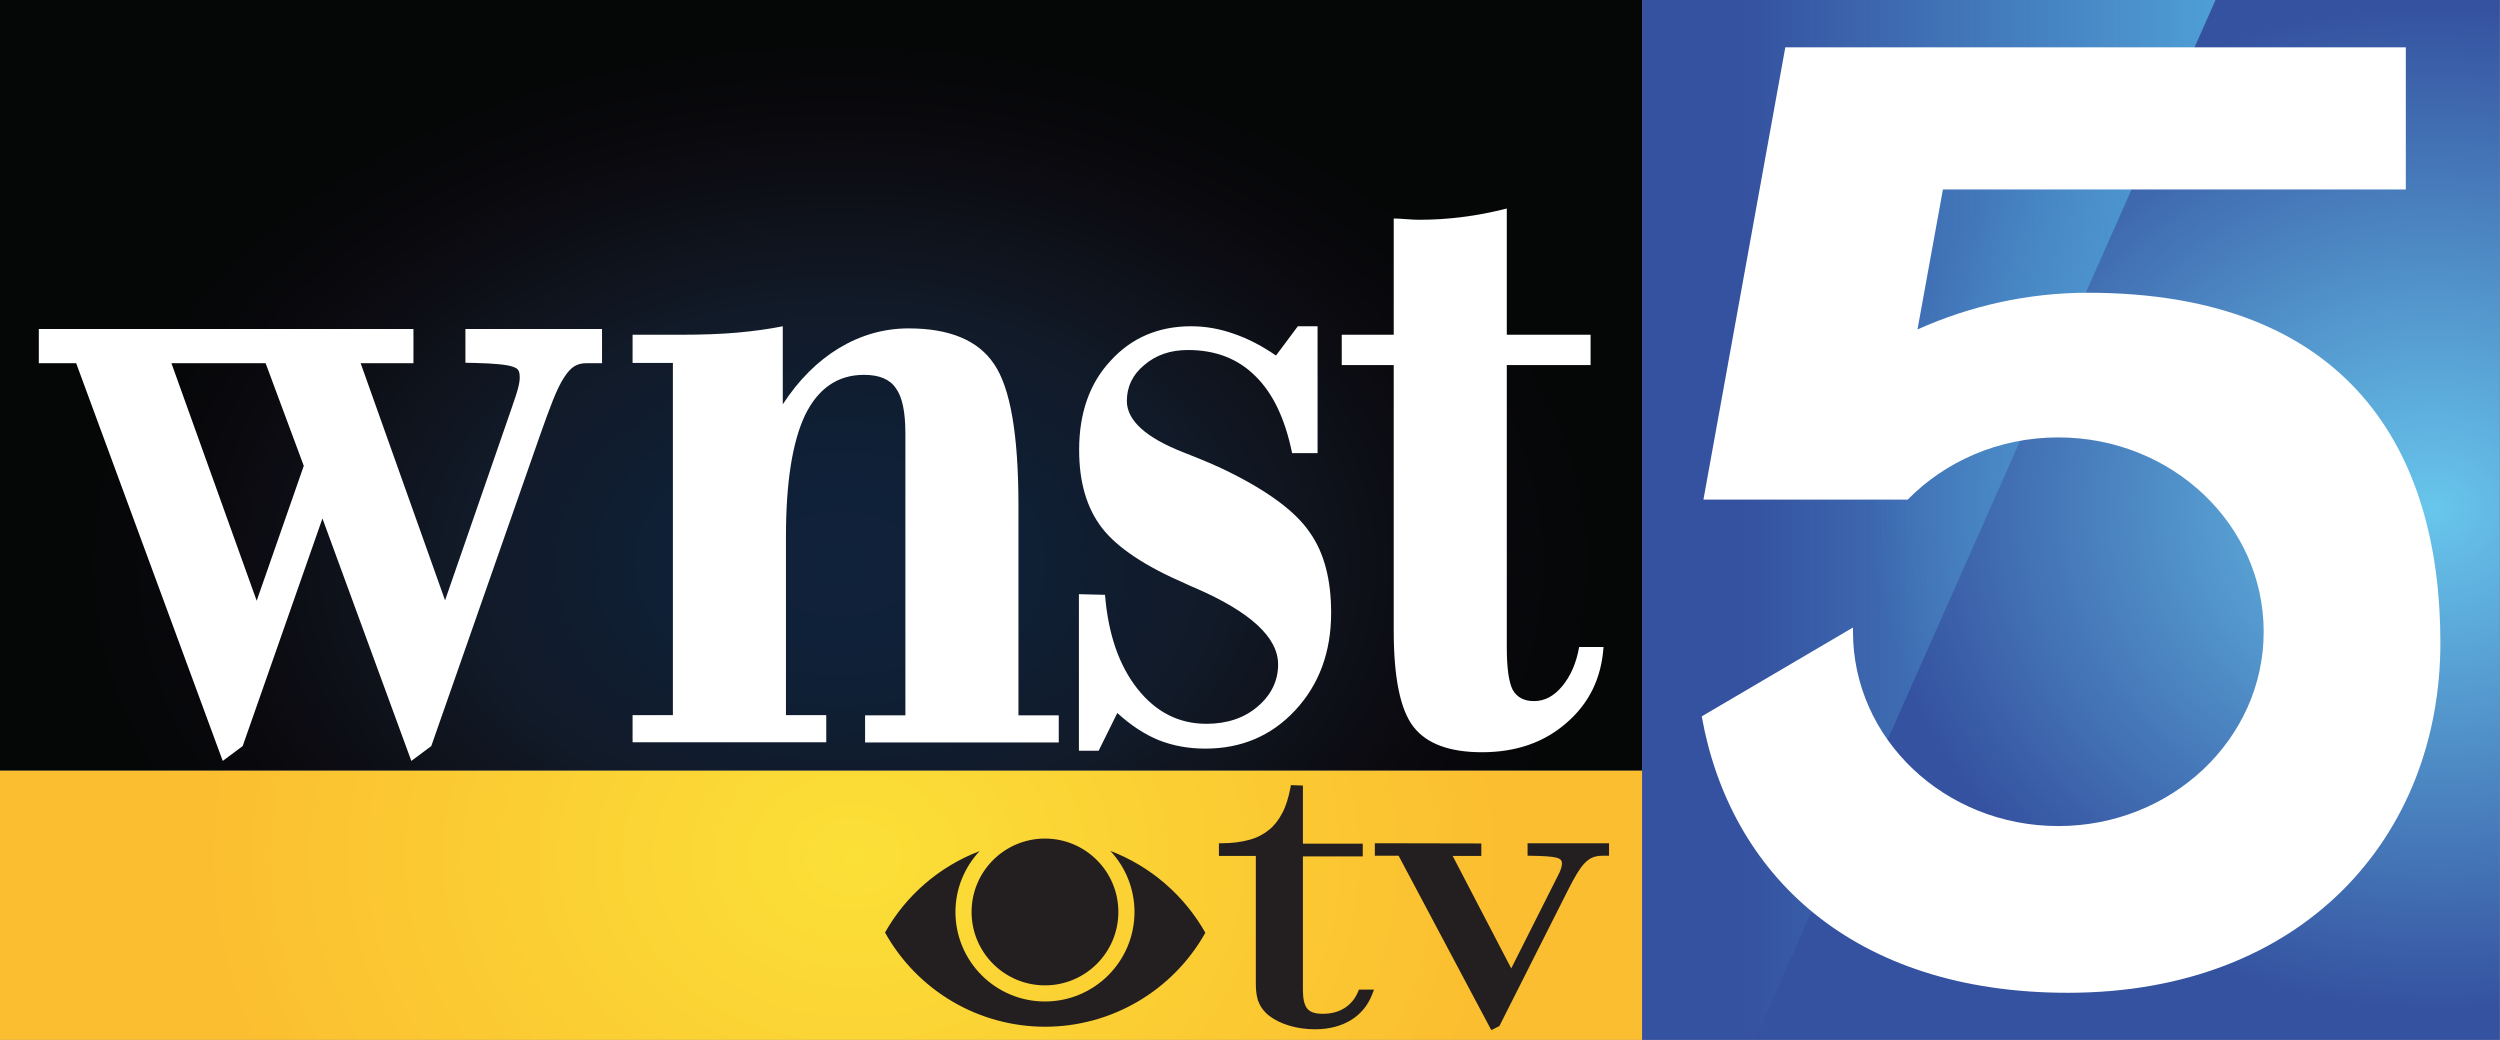
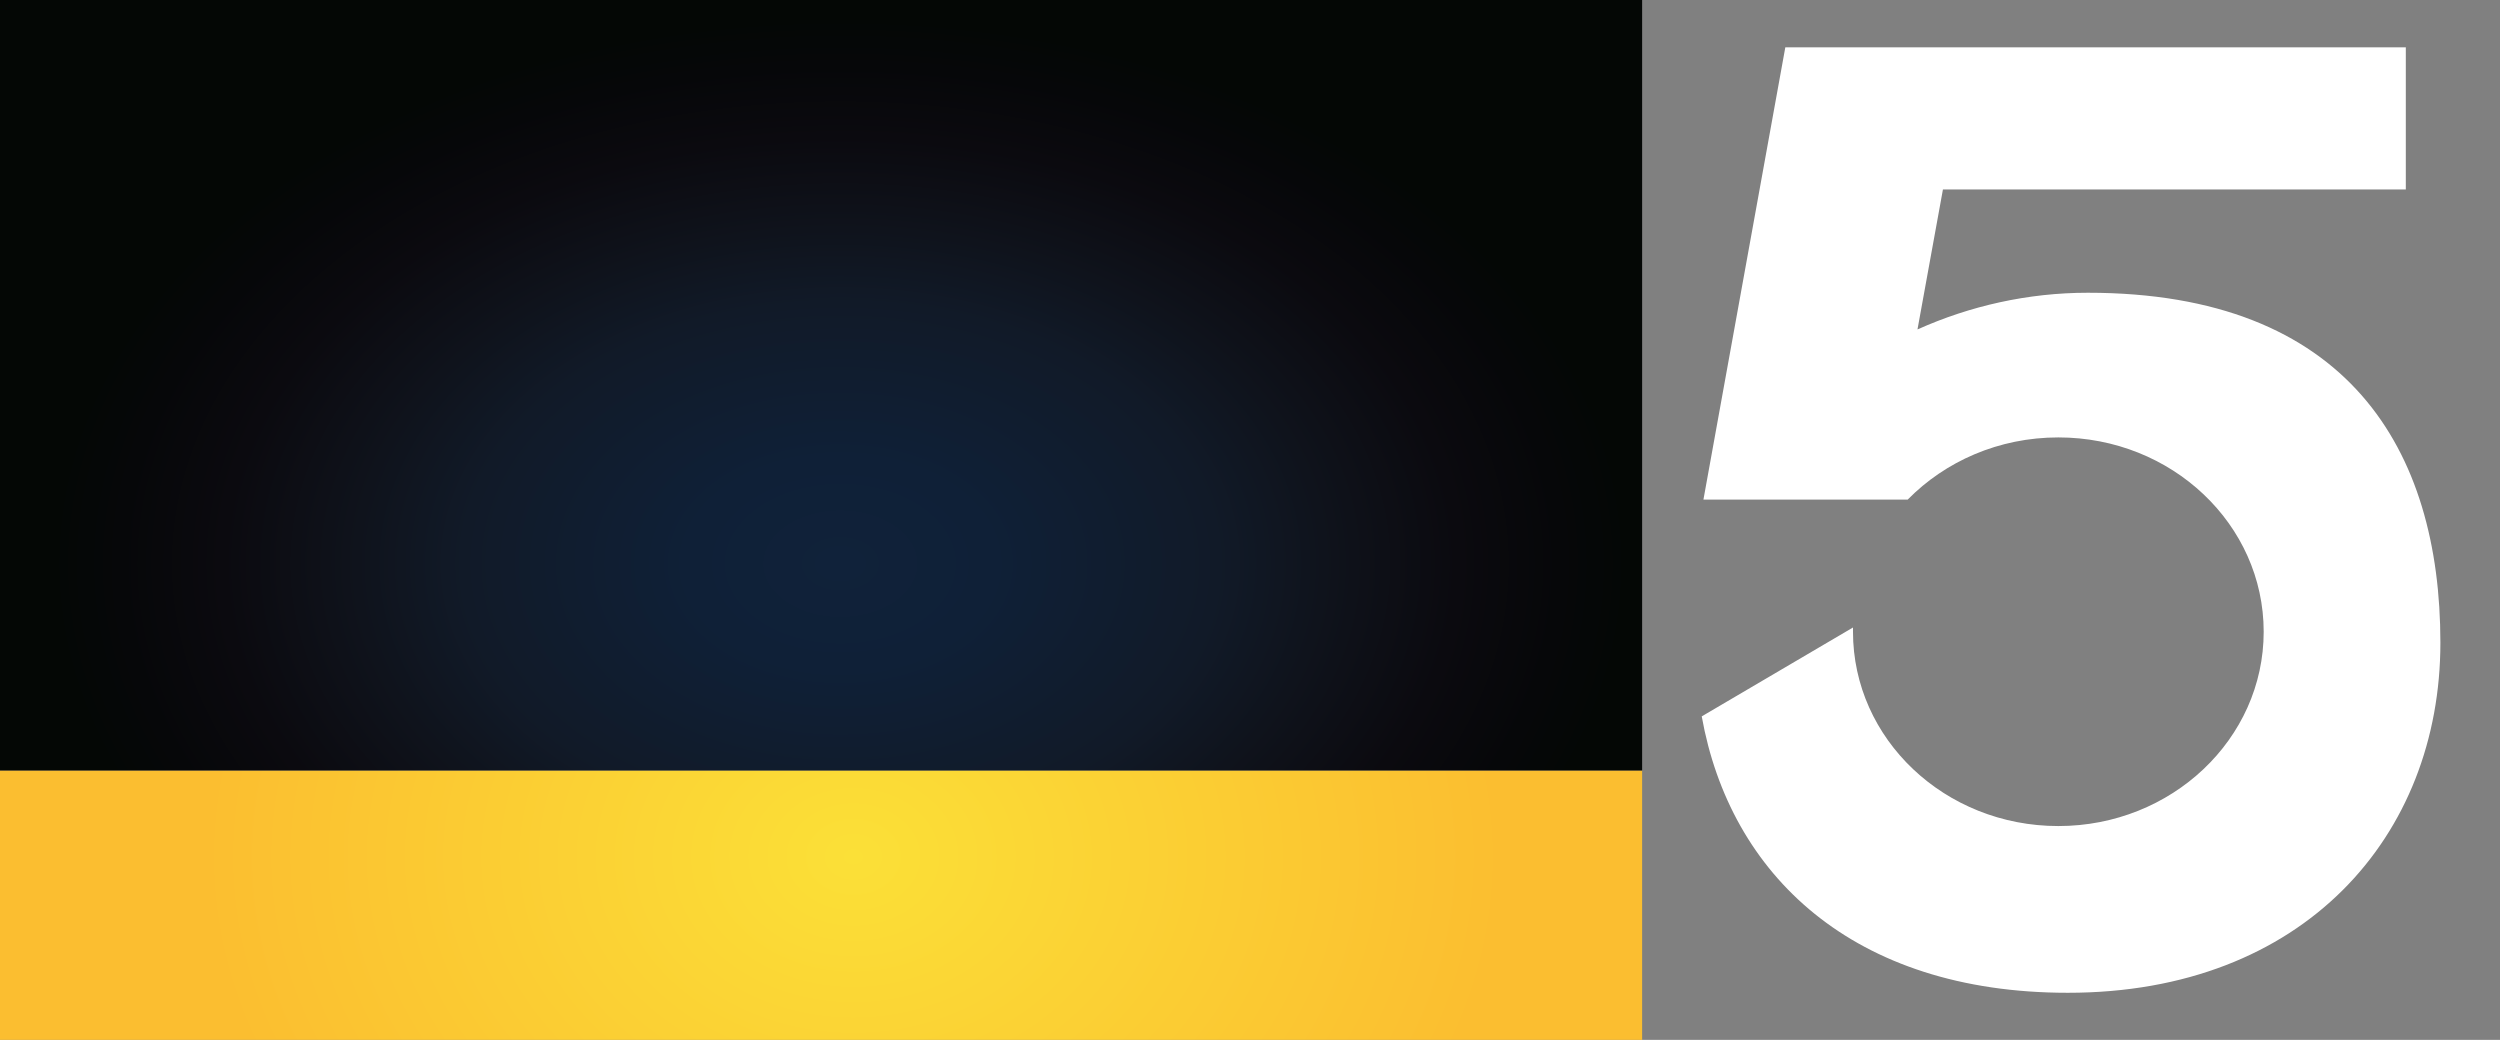
<svg xmlns="http://www.w3.org/2000/svg" version="1.1" id="Layer_1" x="0px" y="0px" viewBox="0 0 1178.5 490.2" style="enable-background:new 0 0 1178.5 490.2;" xml:space="preserve">
  <rect x="0" y="0" width="1178.5" height="490.2" fill="#808080" stroke="none" />
  <style type="text/css">
	.st0{fill:url(#SVGID_1_);}
	.st1{fill:url(#SVGID_00000032628263928548171910000009666305868018500255_);}
	.st2{fill:url(#SVGID_00000103261950124099718480000018015839038743223467_);}
	.st3{fill:url(#SVGID_00000087400926496842319350000003866394688591504263_);}
	.st4{fill:#FFFFFF;}
	.st5{fill:#231F20;}
</style>
  <radialGradient id="SVGID_1_" cx="-626.396" cy="783.937" r="1" gradientTransform="matrix(0 244.74 -305.299 0 239738.016 153707.453)" gradientUnits="userSpaceOnUse">
    <stop offset="0" style="stop-color:#FBE037" />
    <stop offset="1" style="stop-color:#FBBE30" />
  </radialGradient>
-   <path class="st0" d="M0,490.2h774.1v-127H0V490.2z" />
+   <path class="st0" d="M0,490.2h774.1v-127H0V490.2" />
  <radialGradient id="SVGID_00000050648844387058470860000010648201289262397629_" cx="-628.298" cy="789.428" r="1" gradientTransform="matrix(370.084 0 0 257.314 232920.828 -202865.391)" gradientUnits="userSpaceOnUse">
    <stop offset="0" style="stop-color:#10223A" />
    <stop offset="0.195" style="stop-color:#0F2037" />
    <stop offset="0.478" style="stop-color:#111A28" />
    <stop offset="0.612" style="stop-color:#0F131C" />
    <stop offset="0.781" style="stop-color:#0B0A0F" />
    <stop offset="0.912" style="stop-color:#060709" />
    <stop offset="1" style="stop-color:#040705" />
  </radialGradient>
  <path style="fill:url(#SVGID_00000050648844387058470860000010648201289262397629_);" d="M0,363.2h774.1V0H0V363.2z" />
  <radialGradient id="SVGID_00000041995443950020280050000014732865491181921707_" cx="-632.371" cy="782.264" r="1" gradientTransform="matrix(-267.007 -1.07 0.855 -235.421 -168366.422 183723.422)" gradientUnits="userSpaceOnUse">
    <stop offset="0" style="stop-color:#68C6EC" />
    <stop offset="1" style="stop-color:#3552A0" />
  </radialGradient>
-   <path style="fill:url(#SVGID_00000041995443950020280050000014732865491181921707_);" d="M774.1,490.2h404.3V0H774.1V490.2z" />
  <linearGradient id="SVGID_00000153679570972088158380000009035149167656988810_" gradientUnits="userSpaceOnUse" x1="-632.82" y1="782.227" x2="-631.82" y2="782.227" gradientTransform="matrix(-222.848 0.415 -0.395 -234.048 -139668.609 183585.5)">
    <stop offset="0" style="stop-color:#4F9FD6" />
    <stop offset="1" style="stop-color:#50A0D5;stop-opacity:0" />
  </linearGradient>
-   <path style="fill:url(#SVGID_00000153679570972088158380000009035149167656988810_);" d="M774.1,0v490.2h53L1044.4,0H774.1z" />
  <path class="st4" d="M984.2,138c-28.2,0-55.6,6.2-80.3,17.3l12-66h218.2v-67H841.6L803,235.5h86.3h10c17.7-18,42.9-29.3,71-29.3  c53.5,0,96.8,41,96.8,91.6s-43.4,91.6-96.8,91.6c-53.5,0-96.8-41-96.8-91.6c0-0.7,0-1.3,0-2l-71.3,41.9  c13.3,74.4,71,130.3,172.6,130.3c111.2,0,175.6-73.9,175.6-165S1106.8,138,984.2,138z" />
-   <path class="st5" d="M608.5,370.1l-0.2,1.3c-0.9,4.6-2.1,8.6-3.8,11.8c-1.7,3.3-3.8,6-6.3,8c-2.6,2.1-5.6,3.7-9.3,4.7  s-7.9,1.6-12.8,1.6h-1.5v6H592v60.1c0,2.7,0.2,5.4,1,8c0.9,2.5,2.4,4.9,5.1,7.1l0,0l0,0c2.7,2.1,6,3.7,9.7,4.8  c3.7,1.1,7.8,1.7,12.1,1.7c6.6,0,12.3-1.5,16.9-4.3c4.6-2.8,8.1-7,10.1-12.3l0.8-2.1h-7.1l-0.4,1c-1.4,3.3-3.5,5.9-6.4,7.7  c-2.8,1.8-6.3,2.7-10.2,2.7c-4,0-6.1-0.9-7.4-2.5c-1.3-1.6-2-4.4-2-8.6v-63.1h28.2v-6h-28.2v-27.4L608.5,370.1z M648.1,397.5v5.9  h11.2l43.7,82.2l3.8-1.9l32.7-64.8l0,0c2.8-5.4,5-9.4,7.4-11.9s4.7-3.6,8.5-3.6h3.1v-5.9h-38.4v5.9h1.5c5.8,0.1,9.8,0.3,12.1,0.9  c1.1,0.3,1.8,0.7,2.1,1.1s0.5,0.8,0.5,1.7c0,1.4-0.6,3.3-1.9,5.7l0,0l-22,43.7l-27.6-53h13.5v-5.9L648.1,397.5z M523.4,401.1  c7.3,7.8,11.4,18.1,11.4,28.8c0,23.3-18.9,42.2-42.2,42.2s-42.2-18.9-42.2-42.2c0-10.7,4.1-20.9,11.4-28.7  c-18.9,7.2-34.7,20.8-44.6,38.4c15.3,27.4,44.1,44.4,75.5,44.4c31.3,0,60.2-17,75.5-44.3C558.2,422,542.3,408.3,523.4,401.1  L523.4,401.1z M492.6,395.3c19.1,0,34.6,15.5,34.6,34.6s-15.5,34.6-34.6,34.6S458,449,458,429.9S473.5,395.3,492.6,395.3" />
-   <path class="st4" d="M298.2,349.9v-12.8h19v-166h-19v-13.3h22.5c10,0,18.9-0.3,26.8-1c7.8-0.7,15-1.7,21.5-3v36.8  c7.5-11.5,16.3-20.3,26.5-26.5c10.3-6.2,21.3-9.3,32.8-9.3c19.3,0,32.8,5.6,40.3,16.8c7.7,11.2,11.5,33.4,11.5,66.8v98.8h19V350  h-91.3v-12.8h19V204.3c0-10.2-1.5-17.3-4.5-21.3c-2.8-4.2-7.8-6.3-15-6.3c-12.3,0-21.6,6.3-27.8,19c-6,12.7-9,31.8-9,57.3v84.1h19  v12.8H298.2z M508.6,353.9v-73.8l12.3,0.3c1.5,18.5,6.6,33.3,15.3,44.3s19.5,16.5,32.5,16.5c9.7,0,17.7-2.7,24-8  c6.5-5.5,9.8-12.2,9.8-20c0-12.7-13-24.7-39-36c-2-0.8-3.5-1.5-4.5-2c-19-8.2-32.2-16.9-39.5-26.3c-7.2-9.3-10.8-21.6-10.8-36.8  c0-17.3,4.9-31.4,14.8-42c9.8-10.8,22.5-16.3,38-16.3c6.8,0,13.5,1.2,20,3.5c6.5,2.2,13.2,5.6,20,10.3l10.3-13.8h9.3v59.8h-12  c-3.3-16.2-9.1-28.3-17.3-36.3C583.6,169.1,573,165,560,165c-8.2,0-15,2.3-20.5,7c-5.5,4.5-8.3,10.2-8.3,17  c0,9.2,8.9,17.3,26.8,24.3c9,3.5,16,6.5,21,9c19.2,9.5,32,19.1,38.5,28.8c6.7,9.5,10,22.1,10,37.8c0,18.5-5.7,33.9-17,46  c-11.2,12-25.3,18-42.3,18c-7.8,0-15.2-1.3-22-4c-6.8-2.8-13.3-7.1-19.5-12.8l-8.8,17.8L508.6,353.9L508.6,353.9z M657,172.1h-24.5  v-14.3H657V103c1.3,0,3.3,0.1,5.8,0.3c2.7,0.2,4.7,0.3,6,0.3c6.8,0,13.7-0.4,20.5-1.3c6.8-0.8,13.8-2.2,21-4v59.5h39.5v14.3h-39.5  v132.8c0,9.8,0.9,16.6,2.8,20.3c2,3.5,5.3,5.3,10,5.3c5,0,9.4-2.3,13.3-7c4-4.8,6.7-11,8-18.5h11.5c-1,14.7-6.8,26.6-17.5,35.8  c-10.5,9.2-23.8,13.8-39.8,13.8c-15.3,0-26.1-4-32.3-12s-9.3-23.1-9.3-45.3V172.1L657,172.1z M80.8,171.2h44.4l18,48.4L121,283.2  L80.8,171.2z M219.4,155.1V171l4.6,0.1c9,0.2,15.3,0.8,18.1,1.9c1.5,0.6,1.9,1,2.2,1.5c0.4,0.6,0.7,1.5,0.7,3.5  c0,3-1.3,7.3-3.3,12.8l-0.1,0.4l0,0L209.8,283L170,171.2h24.9v-16.1H18.3v16.1h17.6L105,358.7l9.4-7L152,244.4l41.9,114.3l9.4-7  l51.4-146.9l0,0c2.2-6.2,4.1-11.5,5.9-16s3.5-8.1,5.2-10.7c1.7-2.7,3.3-4.4,4.9-5.4s3.4-1.5,6-1.5h7.1v-16.1L219.4,155.1z" />
</svg>